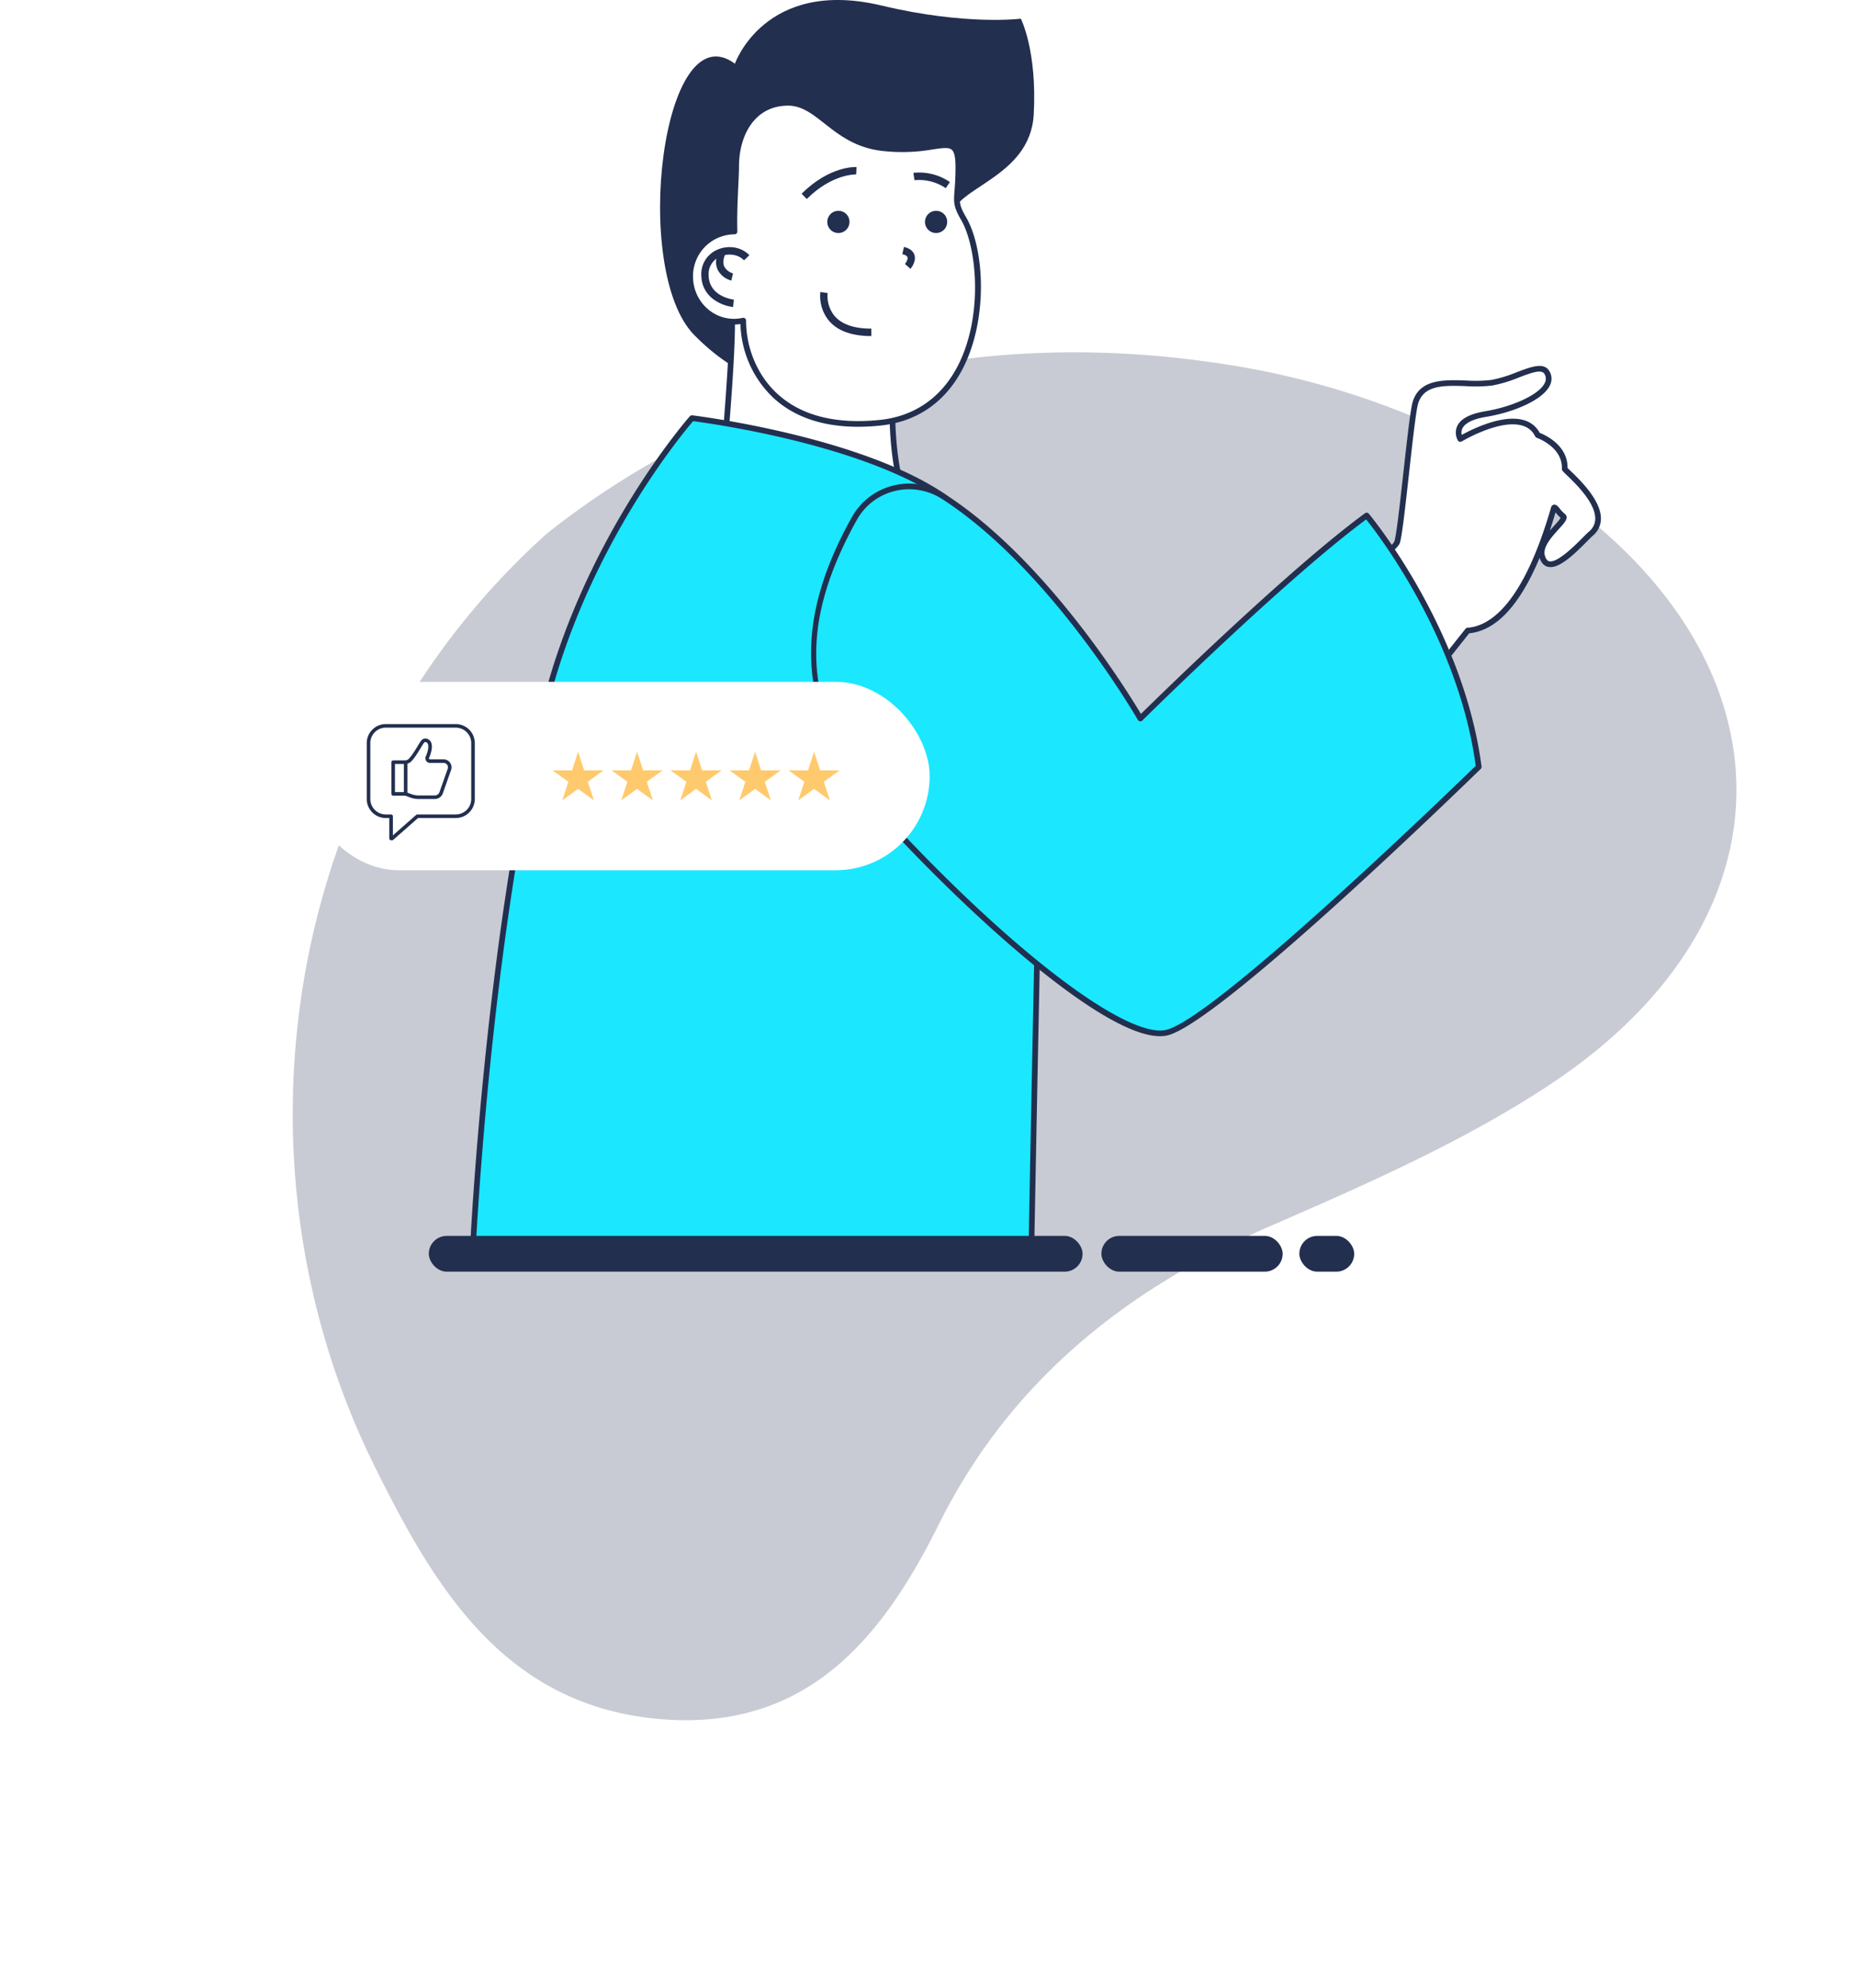
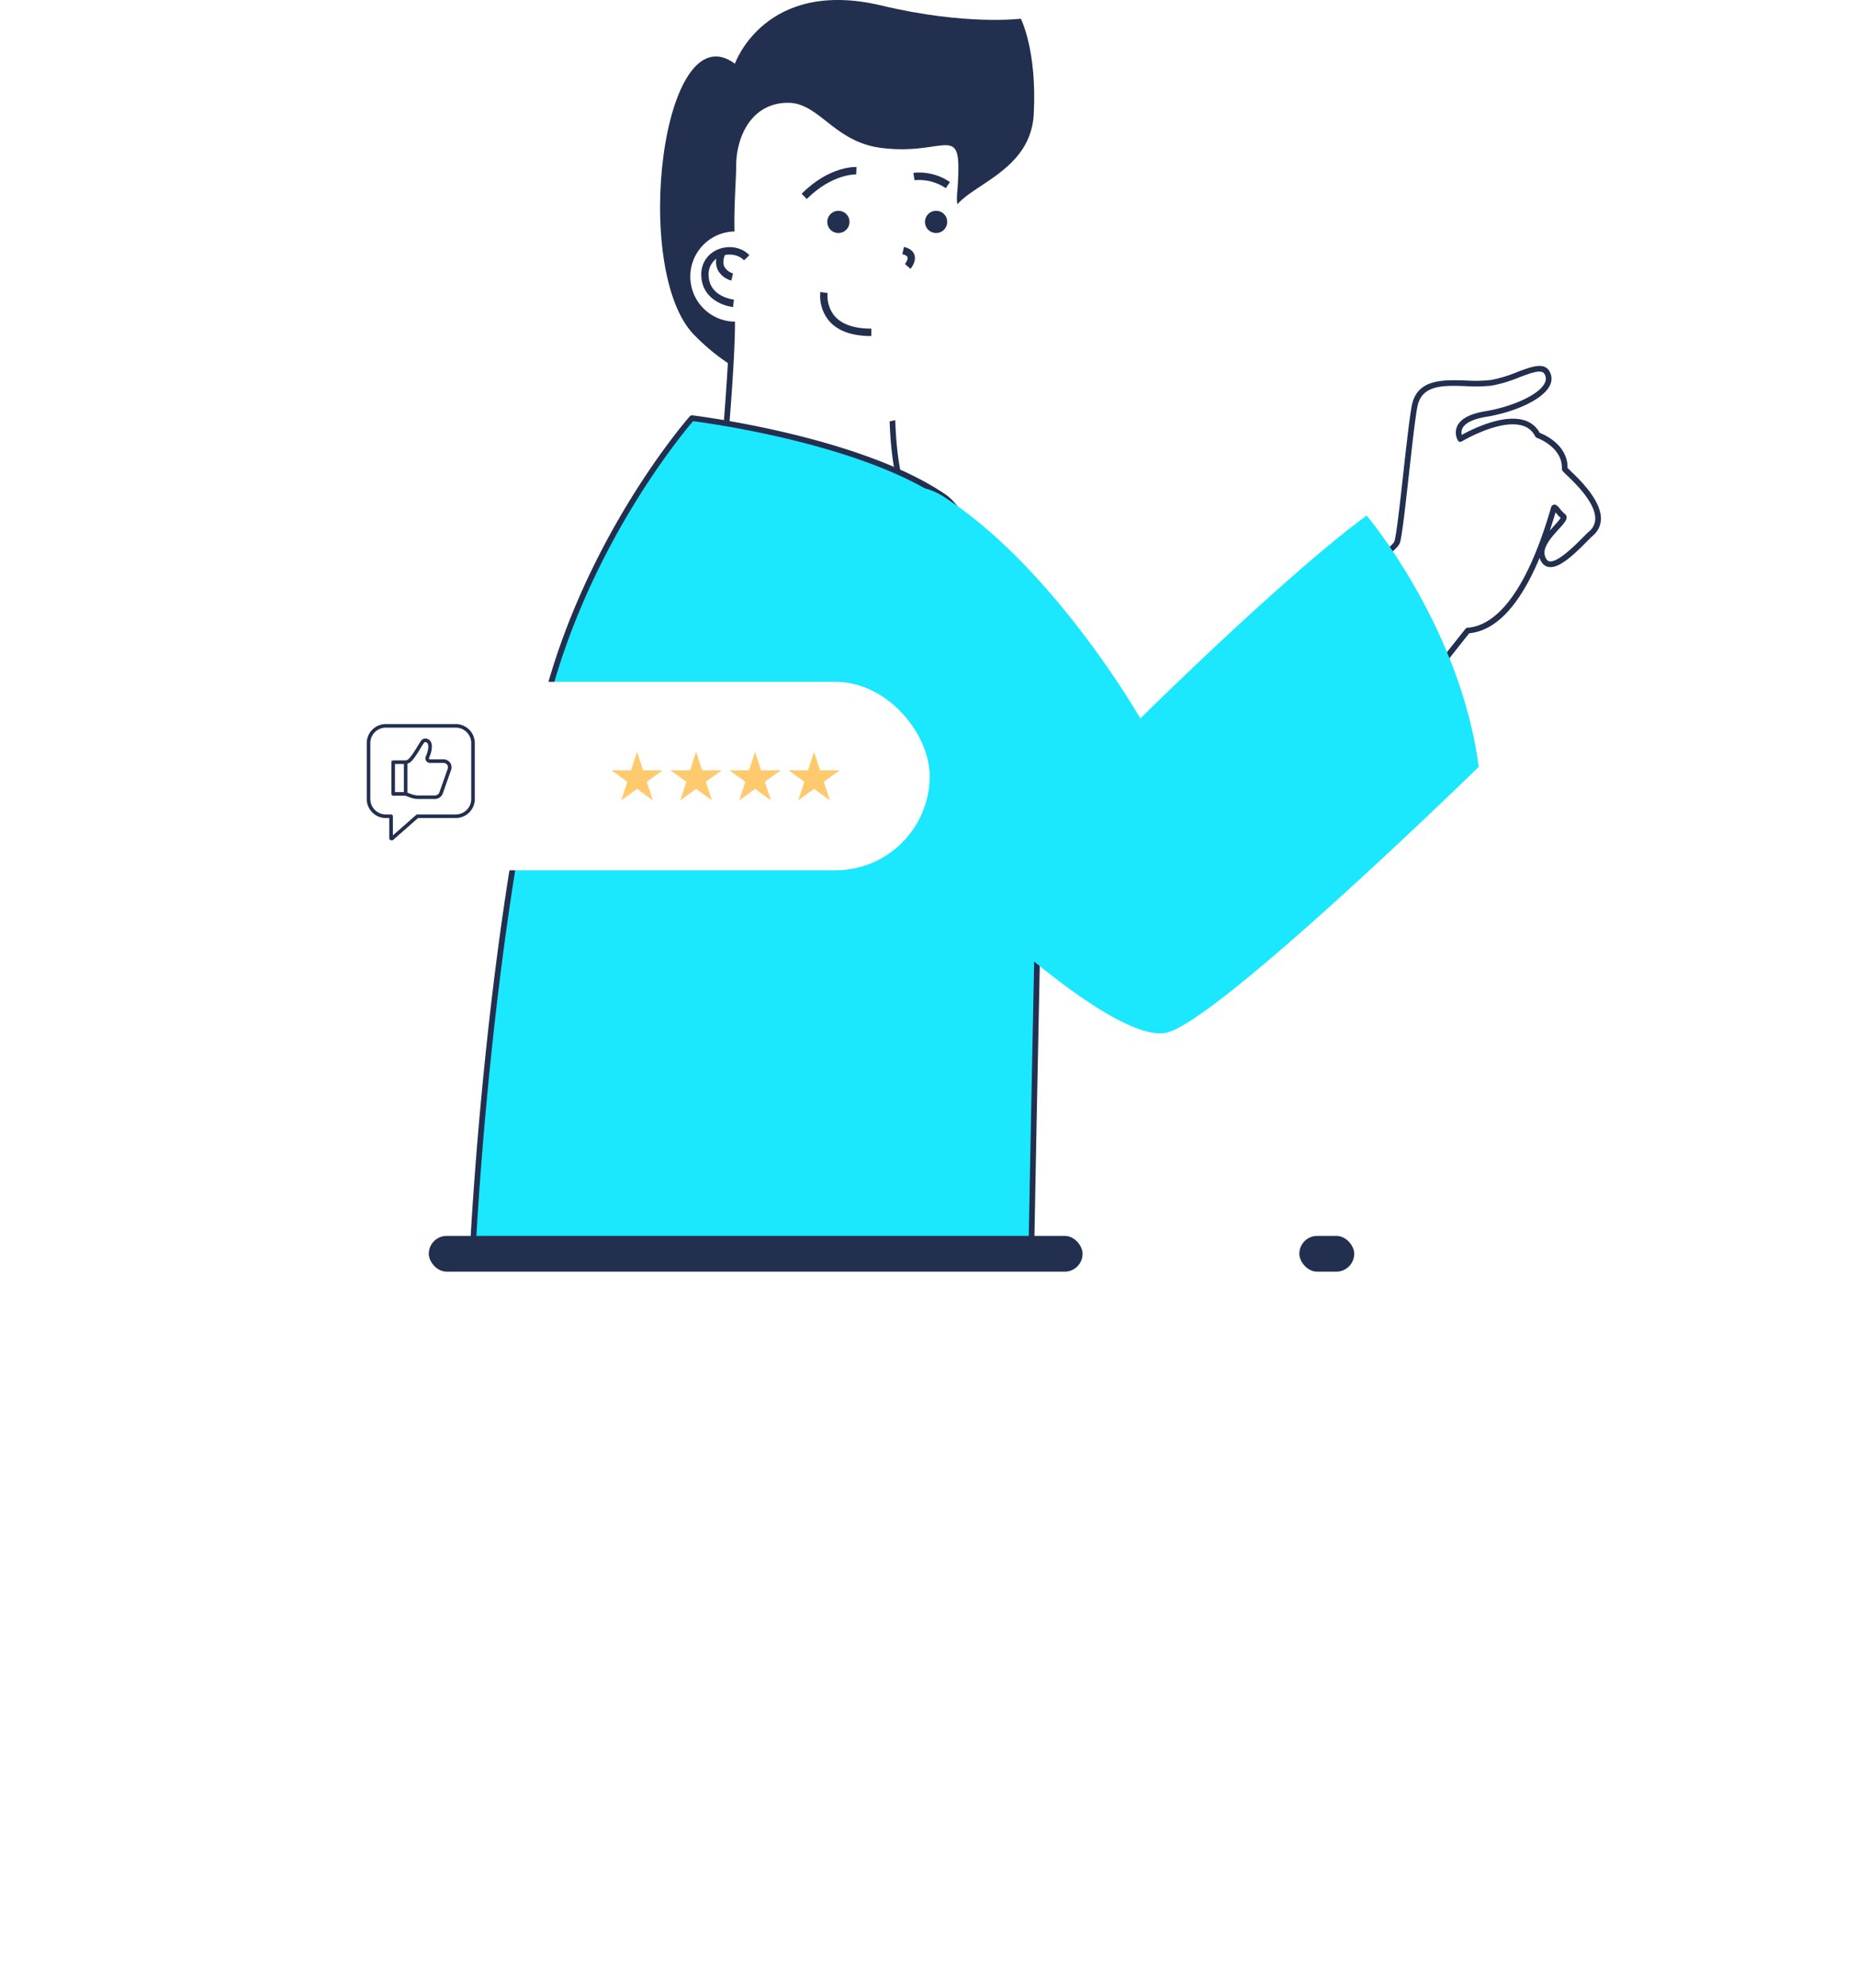
<svg xmlns="http://www.w3.org/2000/svg" width="778.6" height="833.347" viewBox="0 0 778.6 833.347">
  <defs>
    <clipPath id="clip-path">
-       <rect id="Rectangle_142" data-name="Rectangle 142" width="649.176" height="506.794" fill="#222f4f" />
-     </clipPath>
+       </clipPath>
    <clipPath id="clip-path-2">
      <rect id="Rectangle_143" data-name="Rectangle 143" width="474.184" height="525.11" fill="none" />
    </clipPath>
    <filter id="Rectangle_60" x="91.787" y="249.842" width="334" height="151" filterUnits="userSpaceOnUse">
      <feOffset input="SourceAlpha" />
      <feGaussianBlur stdDeviation="12" result="blur" />
      <feFlood flood-opacity="0.271" />
      <feComposite operator="in" in2="blur" />
      <feComposite in="SourceGraphic" />
    </filter>
    <clipPath id="clip-path-3">
      <rect id="Rectangle_61" data-name="Rectangle 61" width="45.31" height="48.69" transform="translate(0 0)" fill="none" stroke="#222f4f" stroke-width="1" />
    </clipPath>
  </defs>
  <g id="testimonial-graphic" transform="translate(13.813 -2988)">
    <g id="testimonial-graphic-2" data-name="testimonial-graphic">
      <g id="Group_158" data-name="Group 158" transform="matrix(-0.545, 0.839, -0.839, -0.545, 764.787, 3276.903)" opacity="0.25">
        <g id="Group_153" data-name="Group 153" transform="translate(0 0)" clip-path="url(#clip-path)">
          <path id="Path_88" data-name="Path 88" d="M244.209,495.884c-91.681-30.933-173-99.738-219.209-211.5A340.891,340.891,0,0,1,1.366,188.018C-12.662,40.407,83.035-37.741,210.028,18.072,248.984,35.194,285.689,59.2,321.739,83.05c56.081,37.108,114.966,56.6,181.348,48.993,51.611-5.914,102.742-1.63,132.2,53.75,30.743,57.8,4.883,109.345-23.768,157.763-73.465,124.153-224.913,190.9-367.311,152.328" transform="translate(0 0)" fill="#222f4f" />
        </g>
      </g>
      <g id="Group_157" data-name="Group 157" transform="translate(183.232 2988)">
        <g id="Group_157-2" data-name="Group 157" clip-path="url(#clip-path-2)">
          <path id="Path_89" data-name="Path 89" d="M276.329,105.579c-6.9-13.733-32.466,1.616-32.466,1.616s-4.78-7.941,10.687-10.464c13.7-2.233,30.036-9.84,25.616-17.4-2.8-4.815-13.442,2.8-23.187,4.291-11.569,1.746-29.595-4.406-32.3,9.907-2.044,10.8-5.533,50.827-7.255,56.758s-44.013,28.571-44.013,28.571L211.2,234.269s9.78-14.162,35.78-46.767c11.442-.825,24.885-12.641,36.084-51.258.384-1.372,1.837,1.744,3.941,3.338s-10.78,9.86-8.848,16.755c2.907,10.408,16.824-6.325,20.407-9.418,10.953-9.478-10.955-26.384-10.919-27.2.384-10.186-11.315-14.14-11.315-14.14" transform="translate(171.364 76.843)" fill="#fff" />
          <path id="Path_90" data-name="Path 90" d="M211.788,236.052h0a1.186,1.186,0,0,1-.988-.513l-37.792-55.408a1.2,1.2,0,0,1-.163-.954,1.11,1.11,0,0,1,.592-.767c16.176-8.675,42.282-23.9,43.433-27.861.873-3.024,2.3-15.92,3.686-28.4,1.268-11.361,2.571-23.105,3.535-28.245,2.139-11.337,13.14-10.989,22.839-10.639a60.2,60.2,0,0,0,10.464-.223,55.585,55.585,0,0,0,10.756-3.267c6.106-2.3,11.385-4.3,13.641-.453a6.16,6.16,0,0,1,.243,5.953c-2.976,6.315-15.685,11.432-26.708,13.222-6.9,1.127-9.245,3.281-10.015,4.9a4.113,4.113,0,0,0-.254,2.674c4.046-2.231,17.023-8.79,25.99-6.2a10.8,10.8,0,0,1,6.708,5.35c2.257.871,11.768,5.14,11.675,14.721.256.266.7.686,1.257,1.221,3.861,3.71,12.917,12.4,12.721,20.222a9.339,9.339,0,0,1-3.475,7.022c-.583.5-1.432,1.372-2.477,2.42-5.861,5.931-11.965,11.641-16.337,10.524-1.607-.418-2.758-1.674-3.408-3.734-8.339,19.9-18.222,30.513-29.525,31.619-25.431,31.909-35.315,46.165-35.42,46.3a1.165,1.165,0,0,1-.976.513M175.73,179.875l36.07,52.9c3.094-4.336,13.615-18.815,34.84-45.421a1.2,1.2,0,0,1,.849-.441c9.512-.686,23.3-9.989,35.013-50.4a1.5,1.5,0,0,1,1.151-1.175c.952-.207,1.662.594,2.581,1.71a13.009,13.009,0,0,0,2.082,2.175,1.775,1.775,0,0,1,.7,1.257c.127,1.336-1.151,2.744-3.257,5.07-2.895,3.185-6.849,7.547-5.861,11.059.583,2.115,1.513,2.36,1.815,2.442,3.372.779,10.593-6.4,14.057-9.9,1.094-1.105,2-2.012,2.607-2.535a6.967,6.967,0,0,0,2.65-5.291c.175-6.768-8.349-14.955-11.989-18.443-1.754-1.688-2.022-1.942-1.988-2.617.338-9.164-10.406-12.931-10.512-12.965a1.276,1.276,0,0,1-.686-.592,8.4,8.4,0,0,0-5.466-4.549c-9.536-2.778-25.163,6.559-25.314,6.653a1.207,1.207,0,0,1-1.64-.408,6.786,6.786,0,0,1-.29-5.989c1.453-3.116,5.418-5.221,11.814-6.267,10.291-1.674,22.431-6.581,24.932-11.884a3.816,3.816,0,0,0-.141-3.734c-1.266-2.139-5.65-.453-10.756,1.477a57.39,57.39,0,0,1-11.243,3.384,61.194,61.194,0,0,1-10.886.245c-9.639-.338-18.663-.628-20.419,8.71-.964,5.058-2.255,16.755-3.511,28.07-1.465,13.152-2.837,25.571-3.78,28.8-1.686,5.8-34.223,23.7-43.419,28.652m108.655-41.327q-1.187,3.993-2.418,7.675c.686-.8,1.372-1.569,2.022-2.278a24.061,24.061,0,0,0,2.547-3.082,17.655,17.655,0,0,1-2.139-2.3Z" transform="translate(170.774 76.249)" fill="#222f4f" />
          <path id="Path_91" data-name="Path 91" d="M133,2.335C84.037-9.364,71.468,26.7,71.468,26.7,41,4.218,27.824,113.467,54.419,140.457c43.013,43.63,83.993,11.162,106.829-6.269s.99-30.814,1.233-43.2S195.273,74.78,196.752,48s-5.408-40.166-5.408-40.166S168.388,10.789,133,2.335" transform="translate(39.62 -0.001)" fill="#222f4f" />
          <path id="Path_92" data-name="Path 92" d="M124.714,90.929,56.852,65.673c1.115,11.965-3.348,61.293-3.348,61.293,18.325,0,73.443,8.162,73.443,8.162-4.43-19.743-2.233-44.2-2.233-44.2" transform="translate(52.874 64.9)" fill="#fff" />
          <path id="Path_93" data-name="Path 93" d="M127.539,136.9a.873.873,0,0,1-.175-.012c-.559-.082-55.247-8.152-73.27-8.152a1.175,1.175,0,0,1-.873-.384,1.2,1.2,0,0,1-.312-.907c.046-.5,4.442-49.362,3.348-61.084a1.177,1.177,0,0,1,.465-1.046,1.288,1.288,0,0,1,1.139-.175L125.725,90.4a1.193,1.193,0,0,1,.767,1.221c-.024.245-2.129,24.5,2.209,43.84a1.179,1.179,0,0,1-1.163,1.441M55.4,126.377c17.4.314,61.422,6.581,70.62,7.907-3.5-17.21-2.292-37.478-1.964-41.967l-65.293-24.3c.545,13.162-2.688,50.757-3.362,58.362" transform="translate(52.282 64.314)" fill="#222f4f" />
          <path id="Path_94" data-name="Path 94" d="M237.339,307.459c1.326-63.19-16.57-170.866-39.315-186.38C161.848,96.417,92.485,88.172,92.485,88.172S48.344,137.733,30.727,209.245C6.586,307.227.6,436.79.6,436.79h234.2s1.219-66.13,2.545-129.33" transform="translate(0.59 87.134)" fill="#1be7ff" />
          <path id="Path_95" data-name="Path 95" d="M235.382,438.566H1.186a1.208,1.208,0,0,1-.861-.36A1.247,1.247,0,0,1,0,437.321c.058-1.29,6.267-130.8,30.163-227.775C47.653,138.566,91.736,88.471,92.18,87.972a1.275,1.275,0,0,1,1.034-.4c.7.082,70.073,8.569,106.074,33.1C223.1,136.926,240.43,245.7,239.125,308.073l-1.2-.024,1.2.024c-1.324,63.2-2.557,129.33-2.557,129.33a1.18,1.18,0,0,1-1.187,1.163M2.443,436.194H234.207c.175-9.1,1.314-69.886,2.535-128.169,1.408-66.956-17.524-170.854-38.792-185.366-33.71-22.99-97.4-31.734-104.4-32.641-4.487,5.233-44.64,53.362-61.07,120.1C9.885,301.77,3.141,422.612,2.443,436.194" transform="translate(0.001 86.544)" fill="#222f4f" />
          <path id="Path_96" data-name="Path 96" d="M158.884,48.7c0-16.757-7.977-4.977-32.444-8.13-19.685-2.533-25.919-18.9-38.931-18.9-15.22,0-21.791,13.967-21.791,26.606,0,5.571-.954,16.3-.7,27.338h-.2a18.909,18.909,0,0,0,0,37.8A17.755,17.755,0,0,0,68.694,113c0,18.757,12.979,47.328,57.283,42.814,45.373-4.6,46.491-66.013,35.106-85.619-4.547-7.814-2.2-7.406-2.2-21.489" transform="translate(45.891 21.424)" fill="#fff" />
-           <path id="Path_97" data-name="Path 97" d="M117.437,158.076c-14.685,0-26.525-3.976-35.267-11.884a44.352,44.352,0,0,1-14.061-31.175,19.086,19.086,0,0,1-2.7.185c-10.79,0-19.57-9.011-19.57-20.093A19.9,19.9,0,0,1,64.4,75.049c-.105-6.617.2-13.035.441-18.258.151-3.173.278-5.883.278-7.917,0-13.385,7.187-27.791,22.978-27.791,6.535,0,11.478,3.871,16.711,7.977,5.756,4.511,12.279,9.627,22.372,10.917a72.3,72.3,0,0,0,21.2-.521c4.688-.674,7.78-1.141,9.885.684,1.708,1.467,2.406,4.118,2.406,9.154,0,4.5-.245,7.581-.418,9.826-.372,4.768-.477,6.046,2.442,11.068,7.814,13.444,9.233,42.723-1.233,63.236-7.255,14.234-19.28,22.594-34.768,24.165a92.155,92.155,0,0,1-9.257.487M69.284,112.4a1.17,1.17,0,0,1,.744.256,1.184,1.184,0,0,1,.441.929c0,11.792,4.979,23.328,13.3,30.839,9.991,9.023,24.34,12.651,42.677,10.792,14.639-1.489,26.012-9.4,32.9-22.875,10.627-20.849,7.917-49.559,1.29-60.967-3.292-5.662-3.151-7.5-2.756-12.442.161-2.209.406-5.233.406-9.639,0-4.094-.5-6.42-1.581-7.35-1.278-1.127-3.941-.722-7.977-.139a73.712,73.712,0,0,1-21.851.547c-10.744-1.384-17.546-6.71-23.547-11.418-5.106-4.012-9.524-7.478-15.234-7.478C73.867,23.455,67.5,36.223,67.5,48.874c0,2.058-.127,4.813-.29,8.034-.256,5.489-.581,12.327-.408,19.282a1.169,1.169,0,0,1-1.2,1.207A17.512,17.512,0,0,0,48.225,95.109c0,9.768,7.71,17.721,17.186,17.721a16.352,16.352,0,0,0,3.607-.408,1.1,1.1,0,0,1,.266-.022" transform="translate(45.301 20.835)" fill="#222f4f" />
          <path id="Path_98" data-name="Path 98" d="M93.508,36.518l.465,3.08a19.848,19.848,0,0,1,13.116,3.35l1.732-2.569a22.765,22.765,0,0,0-15.313-3.861" transform="translate(92.407 35.947)" fill="#222f4f" />
          <path id="Path_99" data-name="Path 99" d="M69.938,46.421,72.1,48.632c10.7-10.689,20.582-10.293,20.7-10.3l.175-3.1c-.465-.024-11.291-.547-23.036,11.2" transform="translate(69.115 34.8)" fill="#222f4f" />
          <path id="Path_100" data-name="Path 100" d="M79.994,44.454a4.652,4.652,0,1,0,4.559,4.65,4.6,4.6,0,0,0-4.559-4.65" transform="translate(74.571 43.931)" fill="#222f4f" />
          <path id="Path_101" data-name="Path 101" d="M100.611,44.454a4.653,4.653,0,1,0,4.547,4.65,4.606,4.606,0,0,0-4.547-4.65" transform="translate(94.933 43.931)" fill="#222f4f" />
          <path id="Path_102" data-name="Path 102" d="M91.884,52.063l-.71,3.036c.71.161,1.931.557,2.175,1.29.266.847-.606,2.279-1.07,2.835L94.6,61.261c.256-.314,2.537-3.092,1.664-5.826-.535-1.674-2.012-2.791-4.384-3.372" transform="translate(90.101 51.45)" fill="#222f4f" />
          <path id="Path_103" data-name="Path 103" d="M55.665,53.12a11.112,11.112,0,0,0-6.871,11.037c.3,9.267,8.848,12.582,13.325,13.047l.314-3.094c-.42-.048-10.279-1.209-10.581-10.058a8.01,8.01,0,0,1,5-8.058c3.456-1.465,7.6-.767,9.84,1.65L68.923,55.5c-3.153-3.372-8.6-4.36-13.257-2.384" transform="translate(48.211 51.496)" fill="#222f4f" />
          <path id="Path_104" data-name="Path 104" d="M55.386,59.545c-.676-1.4-.535-3.209.408-5.384l-2.8-1.255c-1.338,3.068-1.453,5.768-.336,8.034A9,9,0,0,0,58.3,65.334l.71-3.01a6.151,6.151,0,0,1-3.629-2.78" transform="translate(51.282 52.283)" fill="#222f4f" />
          <path id="Path_105" data-name="Path 105" d="M209.442,199.845s-36.049-63.082-82.456-92.993a26.4,26.4,0,0,0-37.341,8.979c-.547.976-1.1,1.976-1.662,3.012-28.257,52.9-16.651,90.886,24.791,134.11,42.874,44.711,89.365,81.909,107.261,78.7C240.907,327.9,351.32,220.137,351.32,220.137c-7.663-58.665-46.98-105.376-46.98-105.376-34.605,25.374-94.9,85.084-94.9,85.084" transform="translate(71.628 101.361)" fill="#1be7ff" />
-           <path id="Path_106" data-name="Path 106" d="M218.226,333.633c-21.9.012-70.061-42.025-105.772-79.259-44.409-46.316-51.642-85.561-24.99-135.494.489-.9.966-1.758,1.443-2.6l.243-.431a27.257,27.257,0,0,1,17.339-13.081,27.619,27.619,0,0,1,21.688,3.686c42.371,27.314,76.525,82.782,82.048,92.073,8.339-8.186,62.223-60.862,93.946-84.132a1.193,1.193,0,0,1,1.616.2c.4.463,39.629,47.652,47.258,105.992a1.181,1.181,0,0,1-.35,1C348.172,226,241.772,329.644,220.784,333.424a15.057,15.057,0,0,1-2.559.209M113.094,104.344a25.673,25.673,0,0,0-6.048.732A24.885,24.885,0,0,0,91.22,117.019l-.233.429c-.475.827-.952,1.676-1.418,2.559C63.15,169.487,70.045,206.7,114.176,252.722c47.676,49.712,90.468,81.155,106.189,78.352,19.63-3.535,122.7-103.445,130.237-110.784-7.14-53.048-40.629-96.678-45.932-103.306-34.279,25.41-93.258,83.714-93.85,84.307a1.068,1.068,0,0,1-1,.324,1.178,1.178,0,0,1-.871-.581c-.36-.628-36.444-63.176-82.062-92.586a25.447,25.447,0,0,0-13.79-4.1" transform="translate(71.089 100.765)" fill="#222f4f" />
          <path id="Path_107" data-name="Path 107" d="M76.973,62.008l-3.036-.441A16.316,16.316,0,0,0,77.529,73.6c3.64,4.279,9.629,6.442,17.769,6.442V76.928c-7.2,0-12.395-1.791-15.419-5.326a13.4,13.4,0,0,1-2.907-9.593" transform="translate(72.975 60.842)" fill="#222f4f" />
        </g>
      </g>
      <rect id="Rectangle_143-2" data-name="Rectangle 143" width="274.114" height="15" rx="7.5" transform="translate(440.088 3521.11) rotate(180)" fill="#222f4f" />
-       <rect id="Rectangle_144" data-name="Rectangle 144" width="76" height="15" rx="7.5" transform="translate(523.974 3521.11) rotate(180)" fill="#222f4f" />
      <rect id="Rectangle_145" data-name="Rectangle 145" width="23" height="15" rx="7.5" transform="translate(553.974 3521.11) rotate(180)" fill="#222f4f" />
    </g>
    <g id="Group_456" data-name="Group 456" transform="translate(-27 -4)">
      <g transform="matrix(1, 0, 0, 1, 13.19, 2992)" filter="url(#Rectangle_60)">
        <rect id="Rectangle_60-2" data-name="Rectangle 60" width="262" height="79" rx="39.5" transform="translate(127.79 285.84)" fill="#fff" />
      </g>
      <g id="Group_59" data-name="Group 59" transform="translate(166.954 3295.551)">
        <g id="Group_58" data-name="Group 58" clip-path="url(#clip-path-3)">
          <path id="Path_30" data-name="Path 30" d="M16.317,29.265H11.086V15.977H16.05a2.861,2.861,0,0,0,2-.78c2.139-2.079,4.561-6.913,5.483-7.939a1.373,1.373,0,0,1,1.362-.419l.021.005c2.632.609,1.544,4.814.557,6.934a1.205,1.205,0,0,0,1.071,1.758h5.673a2.584,2.584,0,0,1,2.437,3.44L31.2,28.782a2.827,2.827,0,0,1-2.668,1.889H21.806a9.676,9.676,0,0,1-3.42-.624l-2.069-.782V16.408" fill="none" stroke="#222f4f" stroke-linecap="round" stroke-linejoin="round" stroke-width="1.5" />
          <path id="Path_31" data-name="Path 31" d="M7.958.75H37.352A7.228,7.228,0,0,1,44.56,8V31.383a7.227,7.227,0,0,1-7.208,7.247H21.228L10.639,47.94h-.428V38.63H7.958A7.227,7.227,0,0,1,.75,31.383V8A7.228,7.228,0,0,1,7.958.75Z" fill="none" stroke="#222f4f" stroke-linecap="round" stroke-linejoin="round" stroke-width="1.5" />
        </g>
      </g>
      <g id="Group_55" data-name="Group 55" transform="translate(166.291 1340.077)">
-         <path id="Path_24" data-name="Path 24" d="M10.738,0,8.215,7.817,0,7.8l6.655,4.816L4.1,20.425l6.636-4.841,6.637,4.841-2.553-7.808L21.476,7.8l-8.214.016Z" transform="translate(78.535 1967.052)" fill="#ffca6e" />
        <path id="Path_24-2" data-name="Path 24" d="M10.738,0,8.215,7.817,0,7.8l6.655,4.816L4.1,20.425l6.636-4.841,6.637,4.841-2.553-7.808L21.476,7.8l-8.214.016Z" transform="translate(103.272 1967.052)" fill="#ffca6e" />
        <path id="Path_24-3" data-name="Path 24" d="M10.738,0,8.215,7.817,0,7.8l6.655,4.816L4.1,20.425l6.636-4.841,6.637,4.841-2.553-7.808L21.476,7.8l-8.214.016Z" transform="translate(128.009 1967.052)" fill="#ffca6e" />
        <path id="Path_24-4" data-name="Path 24" d="M10.738,0,8.215,7.817,0,7.8l6.655,4.816L4.1,20.425l6.636-4.841,6.637,4.841-2.553-7.808L21.476,7.8l-8.214.016Z" transform="translate(152.746 1967.052)" fill="#ffca6e" />
        <path id="Path_24-5" data-name="Path 24" d="M10.738,0,8.215,7.817,0,7.8l6.655,4.816L4.1,20.425l6.636-4.841,6.637,4.841-2.553-7.808L21.476,7.8l-8.214.016Z" transform="translate(177.483 1967.052)" fill="#ffca6e" />
      </g>
    </g>
  </g>
</svg>